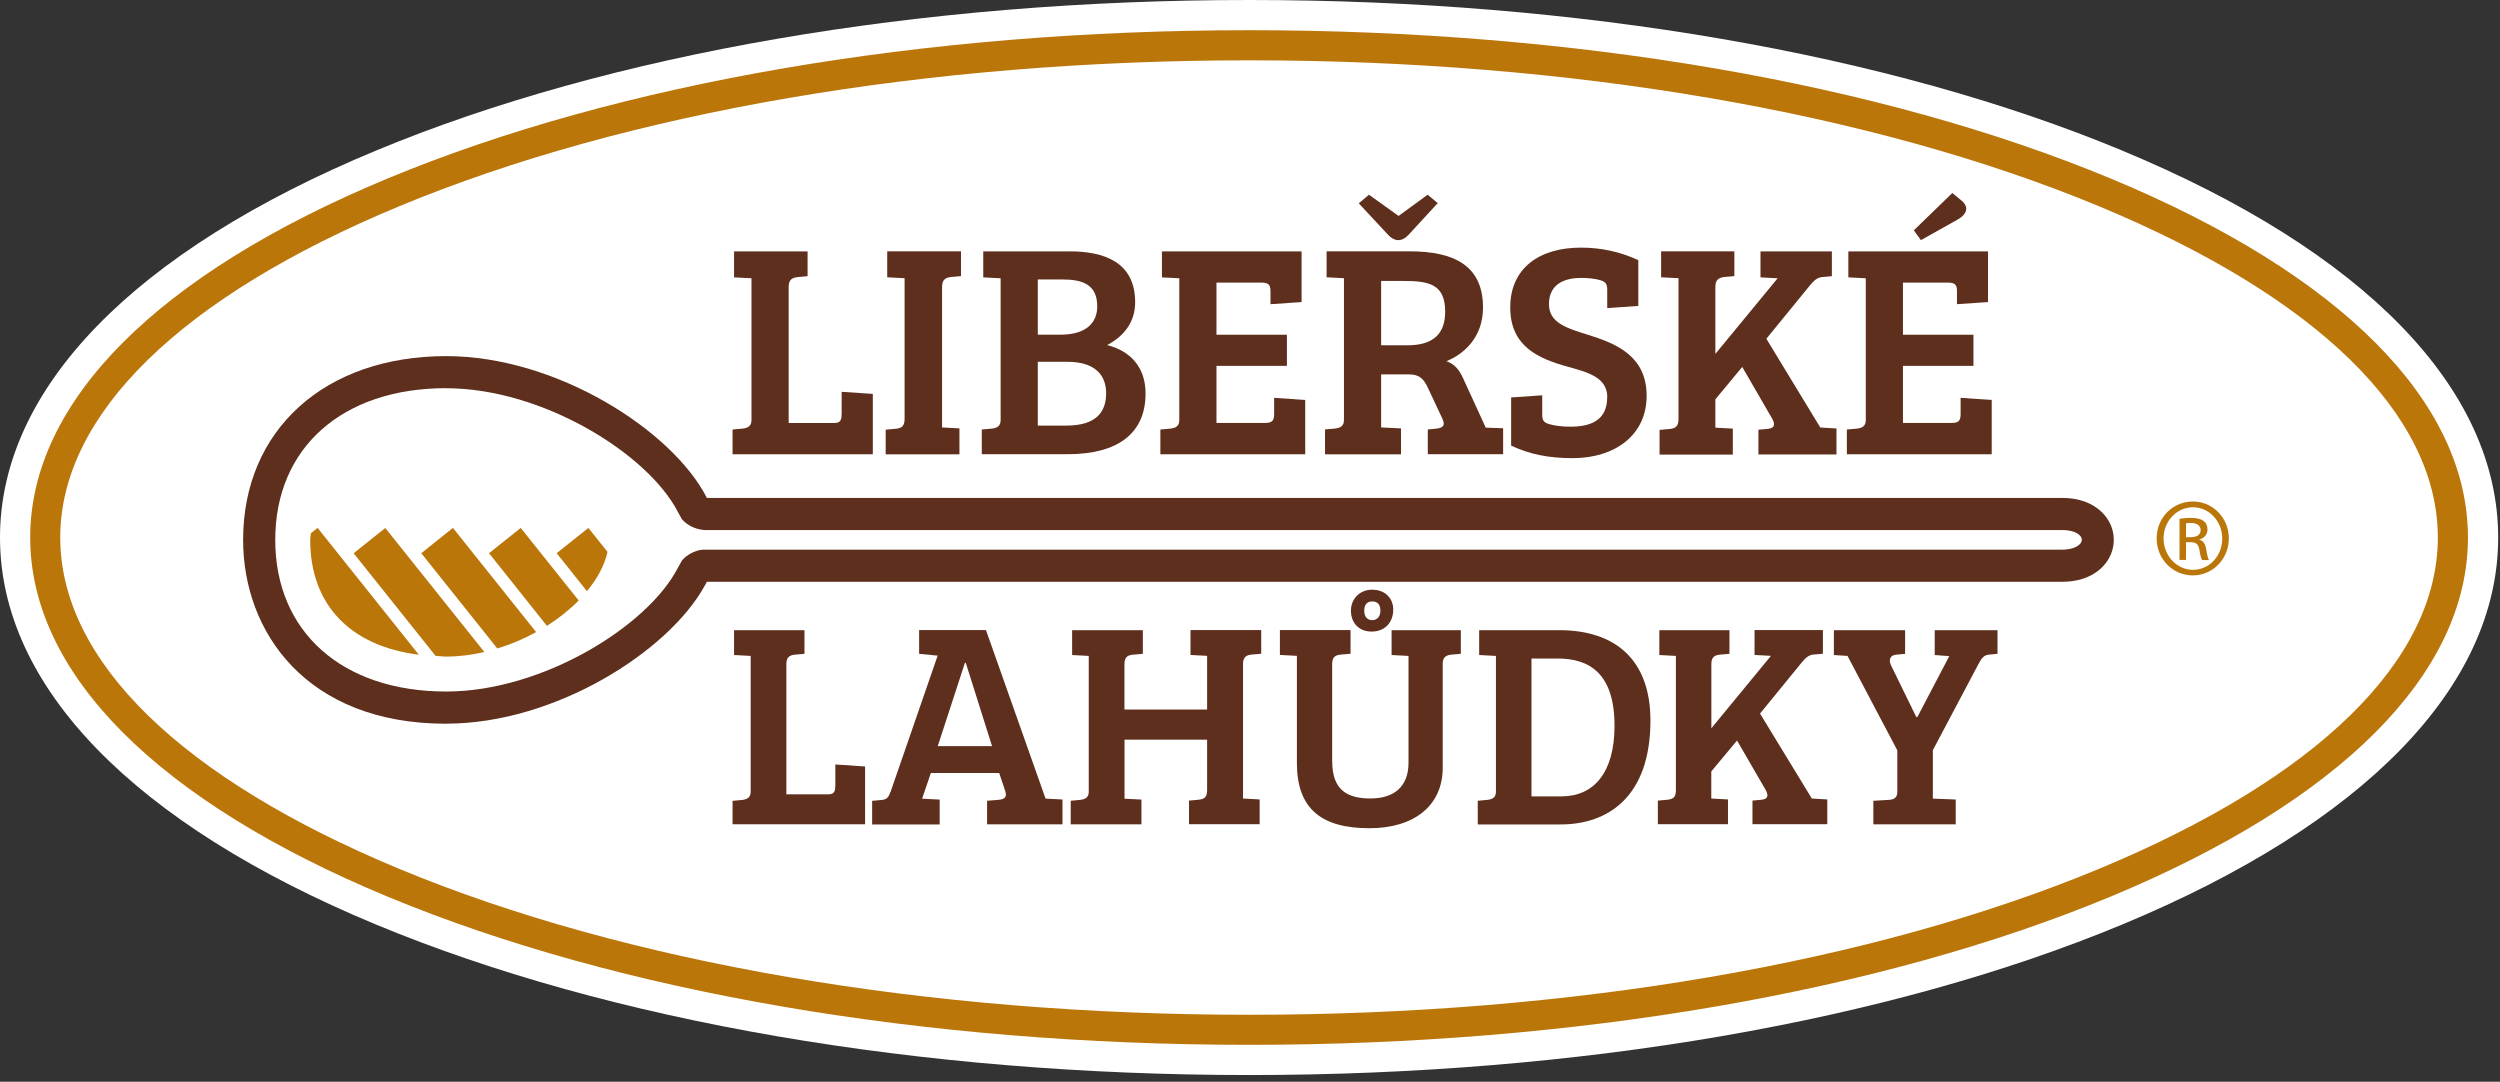
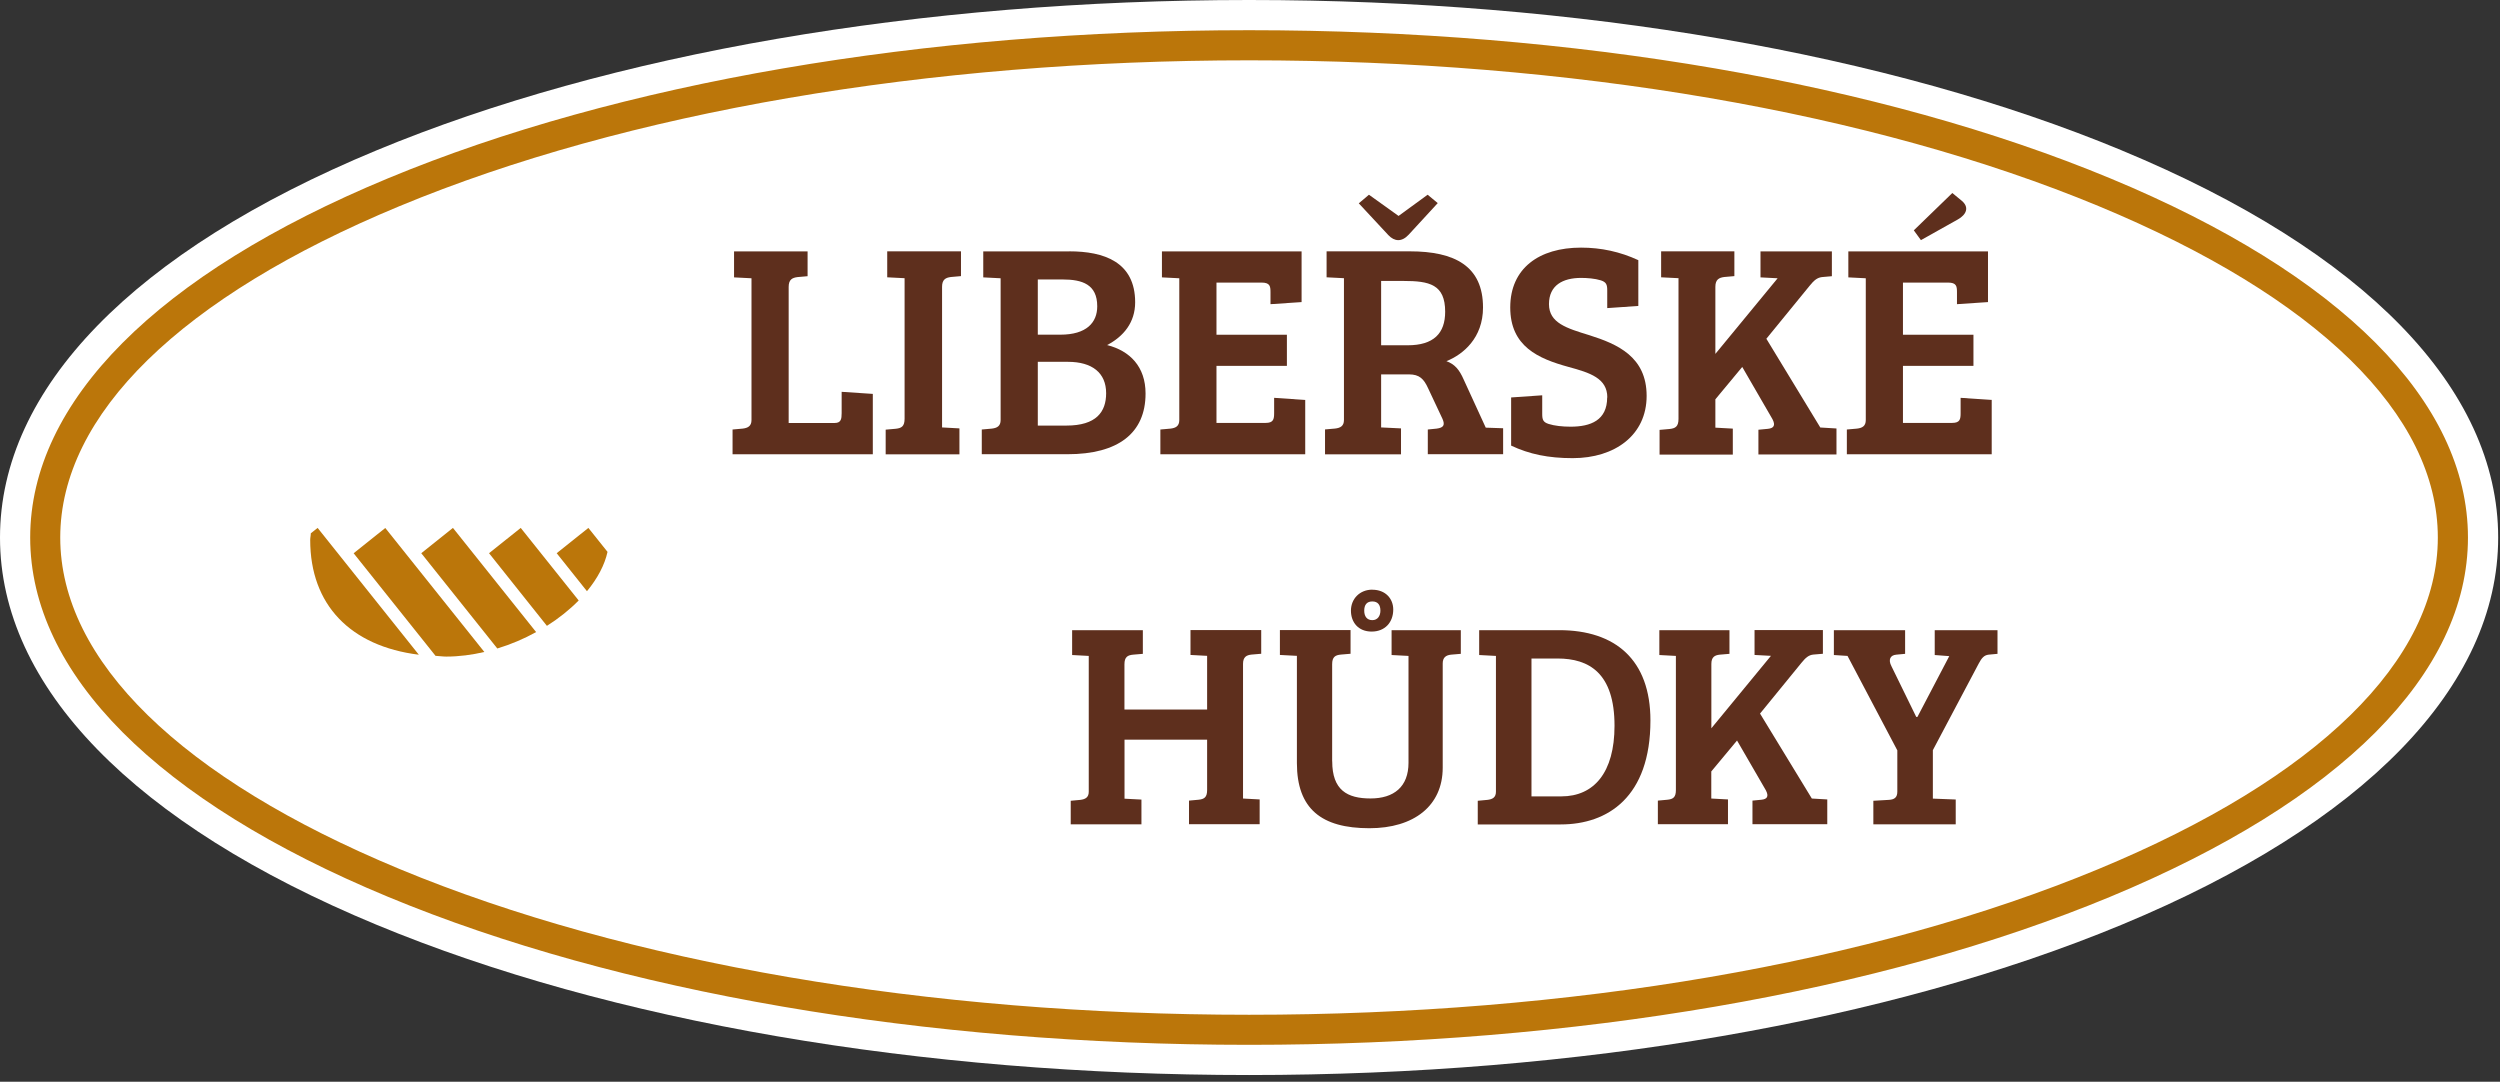
<svg xmlns="http://www.w3.org/2000/svg" width="208" height="90" viewBox="0 0 208 90" fill="none">
  <rect x="0" y="0" width="208" height="90" fill="#333333" stroke="none" />
  <path d="M176.539 12.515C157.104 4.445 131.315 0 103.927 0C76.539 0 50.756 4.445 31.314 12.515C11.119 20.893 0 32.333 0 44.724C0 57.116 11.119 68.556 31.314 76.934C50.75 85.004 76.539 89.443 103.927 89.443C131.315 89.443 157.104 84.997 176.533 76.934C196.728 68.55 207.848 57.109 207.848 44.724C207.848 32.339 196.728 20.893 176.533 12.515" fill="white" />
  <path d="M119.62 16.898L117.2 19.528C116.626 20.146 116.027 20.102 115.514 19.565L113.051 16.917L113.897 16.201L116.36 17.966L118.78 16.201L119.62 16.898Z" fill="#5E2F1D" />
  <path d="M162.433 16.059L163.229 16.713C163.859 17.25 163.606 17.855 162.896 18.256L159.821 19.979L159.229 19.164L162.433 16.059Z" fill="#5E2F1D" />
  <path d="M60.949 37.791V35.735L61.783 35.661C62.215 35.612 62.524 35.457 62.524 34.951V23.152L61.073 23.078V20.918H67.191V22.98L66.352 23.054C65.919 23.109 65.617 23.258 65.617 23.869V35.192H69.445C69.976 35.192 70.025 34.858 70.025 34.371V32.599L72.618 32.772V37.797H60.949V37.791Z" fill="#5E2F1D" />
  <path d="M75.262 23.146L73.817 23.072V20.911H79.954V22.973L79.114 23.047C78.682 23.103 78.38 23.251 78.38 23.862V35.562L79.825 35.642V37.803H73.688V35.747L74.527 35.673C75.009 35.624 75.262 35.469 75.262 34.84V23.171V23.146Z" fill="#5E2F1D" />
  <path d="M88.963 20.911C91.828 20.911 94.445 21.776 94.445 25.153C94.445 26.826 93.482 27.993 92.112 28.709C94.013 29.191 95.31 30.512 95.31 32.741C95.31 36.044 93.025 37.791 88.815 37.791H81.684V35.735L82.517 35.661C82.949 35.611 83.252 35.457 83.252 34.951V23.152L81.807 23.078V20.917H88.963V20.911ZM86.345 27.845H88.222C90.407 27.845 91.29 26.832 91.29 25.486C91.29 23.659 90.049 23.251 88.401 23.251H86.345V27.845ZM86.345 35.408H88.728C91.216 35.408 92.031 34.266 92.031 32.716C92.031 31.018 90.864 30.104 88.858 30.104H86.345V35.408Z" fill="#5E2F1D" />
  <path d="M96.543 37.791V35.735L97.383 35.661C97.815 35.612 98.117 35.457 98.117 34.951V23.152L96.673 23.078V20.918H108.292V25.134L105.705 25.307V24.295C105.705 23.813 105.656 23.511 104.964 23.511H101.211V27.851H107.07V30.438H101.211V35.186H105.298C105.952 35.186 106.008 34.877 106.008 34.364V33.099L108.595 33.278V37.797H96.543V37.791Z" fill="#5E2F1D" />
  <path d="M110.242 35.729L111.082 35.655C111.514 35.605 111.817 35.451 111.817 34.945V23.146L110.372 23.072V20.911H117.299C121.028 20.911 123.387 22.134 123.387 25.585C123.387 28.122 121.732 29.493 120.343 30.049C121.028 30.302 121.411 30.734 121.788 31.598L123.615 35.581L125.06 35.63V37.791H118.793V35.735L119.528 35.661C120.114 35.587 120.238 35.358 120.016 34.852L118.824 32.315C118.466 31.53 118.108 31.148 117.219 31.148H114.91V35.562L116.564 35.642V37.803H110.242V35.747V35.729ZM117.12 28.727C119.275 28.727 120.238 27.74 120.238 25.937C120.238 23.652 118.917 23.375 116.762 23.375H114.91V28.727H117.12Z" fill="#5E2F1D" />
  <path d="M133.728 33.068C133.728 31.469 132.283 31.012 130.505 30.53C127.986 29.839 125.652 28.826 125.652 25.579C125.652 22.331 128.042 20.602 131.542 20.602C133.209 20.602 134.79 20.942 136.309 21.646V25.455L133.722 25.634V24.159C133.722 23.677 133.641 23.473 133.191 23.325C132.703 23.171 132.049 23.122 131.542 23.122C130.042 23.122 128.875 23.727 128.875 25.301C128.875 26.875 130.345 27.308 132.252 27.894C134.561 28.629 137 29.672 137 32.938C137 36.204 134.358 38.118 130.851 38.118C128.82 38.118 127.251 37.791 125.726 37.075V33.068L128.313 32.889V34.438C128.313 34.92 128.387 35.124 128.844 35.272C129.326 35.426 129.986 35.5 130.672 35.5C132.345 35.5 133.716 34.969 133.716 33.068" fill="#5E2F1D" />
  <path d="M139.663 23.146L138.206 23.072V20.911H144.3V22.973L143.454 23.047C143.028 23.103 142.719 23.251 142.719 23.862V29.444L147.899 23.152L146.473 23.078V20.917H152.412V22.98L151.579 23.054C151.171 23.109 150.918 23.338 150.566 23.77L146.961 28.184L151.449 35.568L152.795 35.649V37.809H146.3V35.754L147.084 35.679C147.572 35.63 147.745 35.402 147.467 34.871L144.954 30.53L142.719 33.222V35.581L144.17 35.661V37.822H138.076V35.766L138.91 35.692C139.391 35.642 139.651 35.488 139.651 34.858V23.189L139.663 23.146Z" fill="#5E2F1D" />
  <path d="M153.658 37.791V35.735L154.498 35.661C154.93 35.612 155.233 35.457 155.233 34.951V23.152L153.782 23.078V20.918H165.401V25.134L162.82 25.307V24.295C162.82 23.813 162.771 23.511 162.08 23.511H158.326V27.851H164.191V30.438H158.326V35.186H162.413C163.074 35.186 163.123 34.877 163.123 34.364V33.099L165.71 33.278V37.797H153.658V37.791Z" fill="#5E2F1D" />
  <path d="M114.177 49.065C115.282 49.065 115.918 49.818 115.918 50.713C115.918 51.781 115.226 52.547 114.121 52.547C113.016 52.547 112.398 51.781 112.398 50.806C112.398 49.83 113.127 49.059 114.177 49.059M114.177 51.596C114.627 51.596 114.85 51.232 114.85 50.806C114.85 50.337 114.646 50.04 114.177 50.04C113.707 50.04 113.504 50.337 113.504 50.806C113.504 51.275 113.726 51.596 114.177 51.596Z" fill="#5E2F1D" />
-   <path d="M60.949 68.593V66.63L61.752 66.556C62.172 66.5 62.456 66.358 62.456 65.87V54.572L61.073 54.498V52.43H66.932V54.399L66.129 54.467C65.716 54.51 65.425 54.665 65.425 55.245V66.087H68.938C69.445 66.087 69.5 65.772 69.5 65.308V63.605L71.976 63.771V68.581H60.949V68.593Z" fill="#5E2F1D" />
-   <path d="M77.996 54.547L76.471 54.399V52.423H82.033L86.991 66.445H87.01L88.399 66.519V68.587H82.126V66.624L83.052 66.55C83.565 66.5 83.805 66.352 83.639 65.821L83.132 64.315H77.446L76.718 66.451L78.181 66.525V68.593H72.562V66.63L73.371 66.556C73.785 66.506 73.927 66.34 74.1 65.87L78.014 54.547H77.996ZM78.02 62.08H82.54L80.354 55.152H80.28L78.02 62.08Z" fill="#5E2F1D" />
  <path d="M100.438 61.542H93.56V66.451L94.968 66.525V68.587H89.084V66.624L89.88 66.55C90.294 66.5 90.584 66.352 90.584 65.87V54.572L89.201 54.498V52.43H95.085V54.399L94.282 54.467C93.819 54.51 93.554 54.658 93.554 55.27V59.036H100.432V54.566L99.049 54.492V52.423H104.933V54.393L104.13 54.461C103.716 54.504 103.42 54.652 103.42 55.233V66.438L104.803 66.513V68.575H98.925V66.611L99.728 66.537C100.185 66.488 100.432 66.34 100.432 65.735V61.524L100.438 61.542Z" fill="#5E2F1D" />
  <path d="M110.841 63.345C110.841 65.728 112.076 66.432 114.027 66.432C115.978 66.432 117.188 65.457 117.188 63.463V54.572L115.78 54.498V52.43H121.54V54.399L120.732 54.467C120.3 54.51 120.034 54.708 120.034 55.196V63.87C120.034 67.056 117.626 68.908 113.934 68.908C109.946 68.908 107.902 67.297 107.902 63.481V54.566L106.488 54.492V52.423H112.366V54.393L111.563 54.461C111.1 54.504 110.835 54.652 110.835 55.264V63.333L110.841 63.345Z" fill="#5E2F1D" />
  <path d="M122.955 66.624L123.758 66.549C124.172 66.5 124.462 66.352 124.462 65.87V54.572L123.067 54.498V52.43H129.734C134.383 52.43 137.316 54.887 137.316 59.943C137.316 66.309 133.772 68.593 129.852 68.593H122.949V66.63L122.955 66.624ZM127.425 66.259H129.901C132.624 66.259 134.328 64.271 134.328 60.382C134.328 56.004 132.216 54.788 129.586 54.788H127.419V66.259H127.425Z" fill="#5E2F1D" />
  <path d="M139.44 54.572L138.057 54.498V52.43H143.891V54.399L143.089 54.467C142.675 54.51 142.385 54.658 142.385 55.239V60.592L147.343 54.566L145.978 54.492V52.423H151.665V54.393L150.862 54.461C150.473 54.504 150.226 54.726 149.886 55.14L146.435 59.369L150.745 66.438L152.029 66.513V68.575H145.805V66.611L146.559 66.537C147.016 66.488 147.188 66.272 146.923 65.759L144.521 61.61L142.379 64.185V66.438L143.768 66.513V68.575H137.934V66.611L138.736 66.537C139.199 66.488 139.434 66.34 139.434 65.735V54.553L139.44 54.572Z" fill="#5E2F1D" />
  <path d="M157.851 62.419L153.714 54.572L152.578 54.498V52.43H158.505V54.399L157.777 54.467C157.246 54.51 157.097 54.905 157.363 55.418L159.431 59.647H159.53L162.179 54.59L160.969 54.498V52.43H166.192V54.399L165.457 54.467C165.068 54.51 164.871 54.757 164.636 55.196L160.814 62.413V66.445L162.716 66.519V68.587H155.863V66.624L157.153 66.549C157.61 66.525 157.857 66.352 157.857 65.87V62.419H157.851Z" fill="#5E2F1D" />
-   <path fill-rule="evenodd" clip-rule="evenodd" d="M182.453 41.724C184.107 41.724 185.441 43.088 185.441 44.792C185.441 46.496 184.113 47.873 182.447 47.873C180.78 47.873 179.434 46.527 179.434 44.792C179.434 43.057 180.786 41.724 182.447 41.724H182.459H182.453ZM182.44 42.205C181.107 42.205 180.008 43.366 180.008 44.798C180.008 46.231 181.107 47.41 182.453 47.41C183.799 47.416 184.891 46.262 184.891 44.817C184.891 43.372 183.805 42.205 182.453 42.205H182.44ZM181.872 46.589H181.335V43.162C181.619 43.125 181.885 43.088 182.292 43.088C182.805 43.088 183.144 43.187 183.348 43.348C183.545 43.496 183.663 43.724 183.663 44.051C183.663 44.496 183.36 44.78 182.996 44.885V44.91C183.286 44.971 183.496 45.237 183.564 45.749C183.65 46.274 183.725 46.484 183.78 46.595H183.218C183.138 46.484 183.052 46.169 182.984 45.718C182.91 45.274 182.693 45.113 182.261 45.113H181.878V46.595V44.694H182.267C182.712 44.694 183.095 44.527 183.095 44.107C183.095 43.811 182.885 43.508 182.267 43.508C182.095 43.508 181.971 43.52 181.878 43.533V46.601L181.872 46.589Z" fill="#BB760A" />
-   <path d="M37.125 60.215C25.45 60.215 20.227 52.535 20.227 44.922C20.227 35.772 27.018 29.629 37.125 29.629C46.306 29.629 55.9 35.803 58.771 41.347C58.783 41.372 58.795 41.403 58.808 41.428H171.564C173.323 41.428 174.354 42.088 174.91 42.65C175.533 43.274 175.873 44.076 175.867 44.922C175.867 45.755 175.533 46.558 174.91 47.182C174.354 47.743 173.323 48.404 171.564 48.404H58.814L58.641 48.719C55.628 54.208 46.176 60.209 37.125 60.209M37.125 32.296C28.487 32.296 22.9 37.248 22.9 44.916C22.9 52.584 28.481 57.535 37.125 57.535C45.12 57.535 53.893 52.102 56.394 47.25L56.746 46.626C57.159 46.138 57.814 45.799 58.456 45.731H171.57C172.218 45.731 172.749 45.564 173.027 45.286C173.144 45.169 173.206 45.045 173.206 44.916C173.206 44.78 173.144 44.65 173.027 44.533C172.749 44.255 172.224 44.101 171.57 44.101H58.592C57.82 44.033 57.153 43.687 56.733 43.193L56.394 42.582C53.881 37.729 45.114 32.302 37.125 32.302" fill="#5E2F1D" />
  <path d="M25.858 44.379C25.858 44.564 25.809 44.731 25.809 44.922C25.809 50.318 29.149 53.763 34.847 54.473L26.426 43.922L25.858 44.373V44.379Z" fill="#BB760A" />
  <path d="M29.42 46.027L36.236 54.566C36.538 54.578 36.816 54.628 37.125 54.628C38.193 54.628 39.255 54.486 40.298 54.245L32.056 43.928L29.42 46.033V46.027Z" fill="#BB760A" />
  <path d="M35.049 46.027L41.377 53.955C42.513 53.609 43.6 53.146 44.606 52.59L37.685 43.922L35.049 46.027Z" fill="#BB760A" />
  <path d="M40.688 46.027L45.503 52.071C46.497 51.442 47.392 50.725 48.146 49.96L43.324 43.922L40.688 46.027Z" fill="#BB760A" />
  <path d="M46.316 46.027L48.835 49.188C49.706 48.133 50.305 47.015 50.546 45.916L48.953 43.922L46.316 46.027Z" fill="#BB760A" />
  <path d="M103.926 5.019C130.665 5.019 155.769 9.329 174.612 17.151C192.807 24.702 202.827 34.5 202.827 44.724C202.827 54.949 192.807 64.747 174.612 72.297C155.775 80.12 130.665 84.429 103.926 84.429C77.186 84.429 52.077 80.12 33.233 72.297C15.039 64.74 5.012 54.949 5.012 44.724C5.012 34.5 15.039 24.702 33.24 17.151C52.083 9.329 77.186 5.019 103.932 5.019M103.932 2.513C76.865 2.513 51.422 6.89 32.283 14.836C13.082 22.801 2.512 33.42 2.512 44.724C2.512 56.029 13.082 66.648 32.277 74.613C51.416 82.559 76.859 86.93 103.926 86.93C130.993 86.93 156.436 82.552 175.569 74.613C194.764 66.642 205.334 56.029 205.334 44.724C205.334 33.42 194.764 22.801 175.569 14.836C156.429 6.89 130.986 2.513 103.926 2.513" fill="#BB760A" />
</svg>